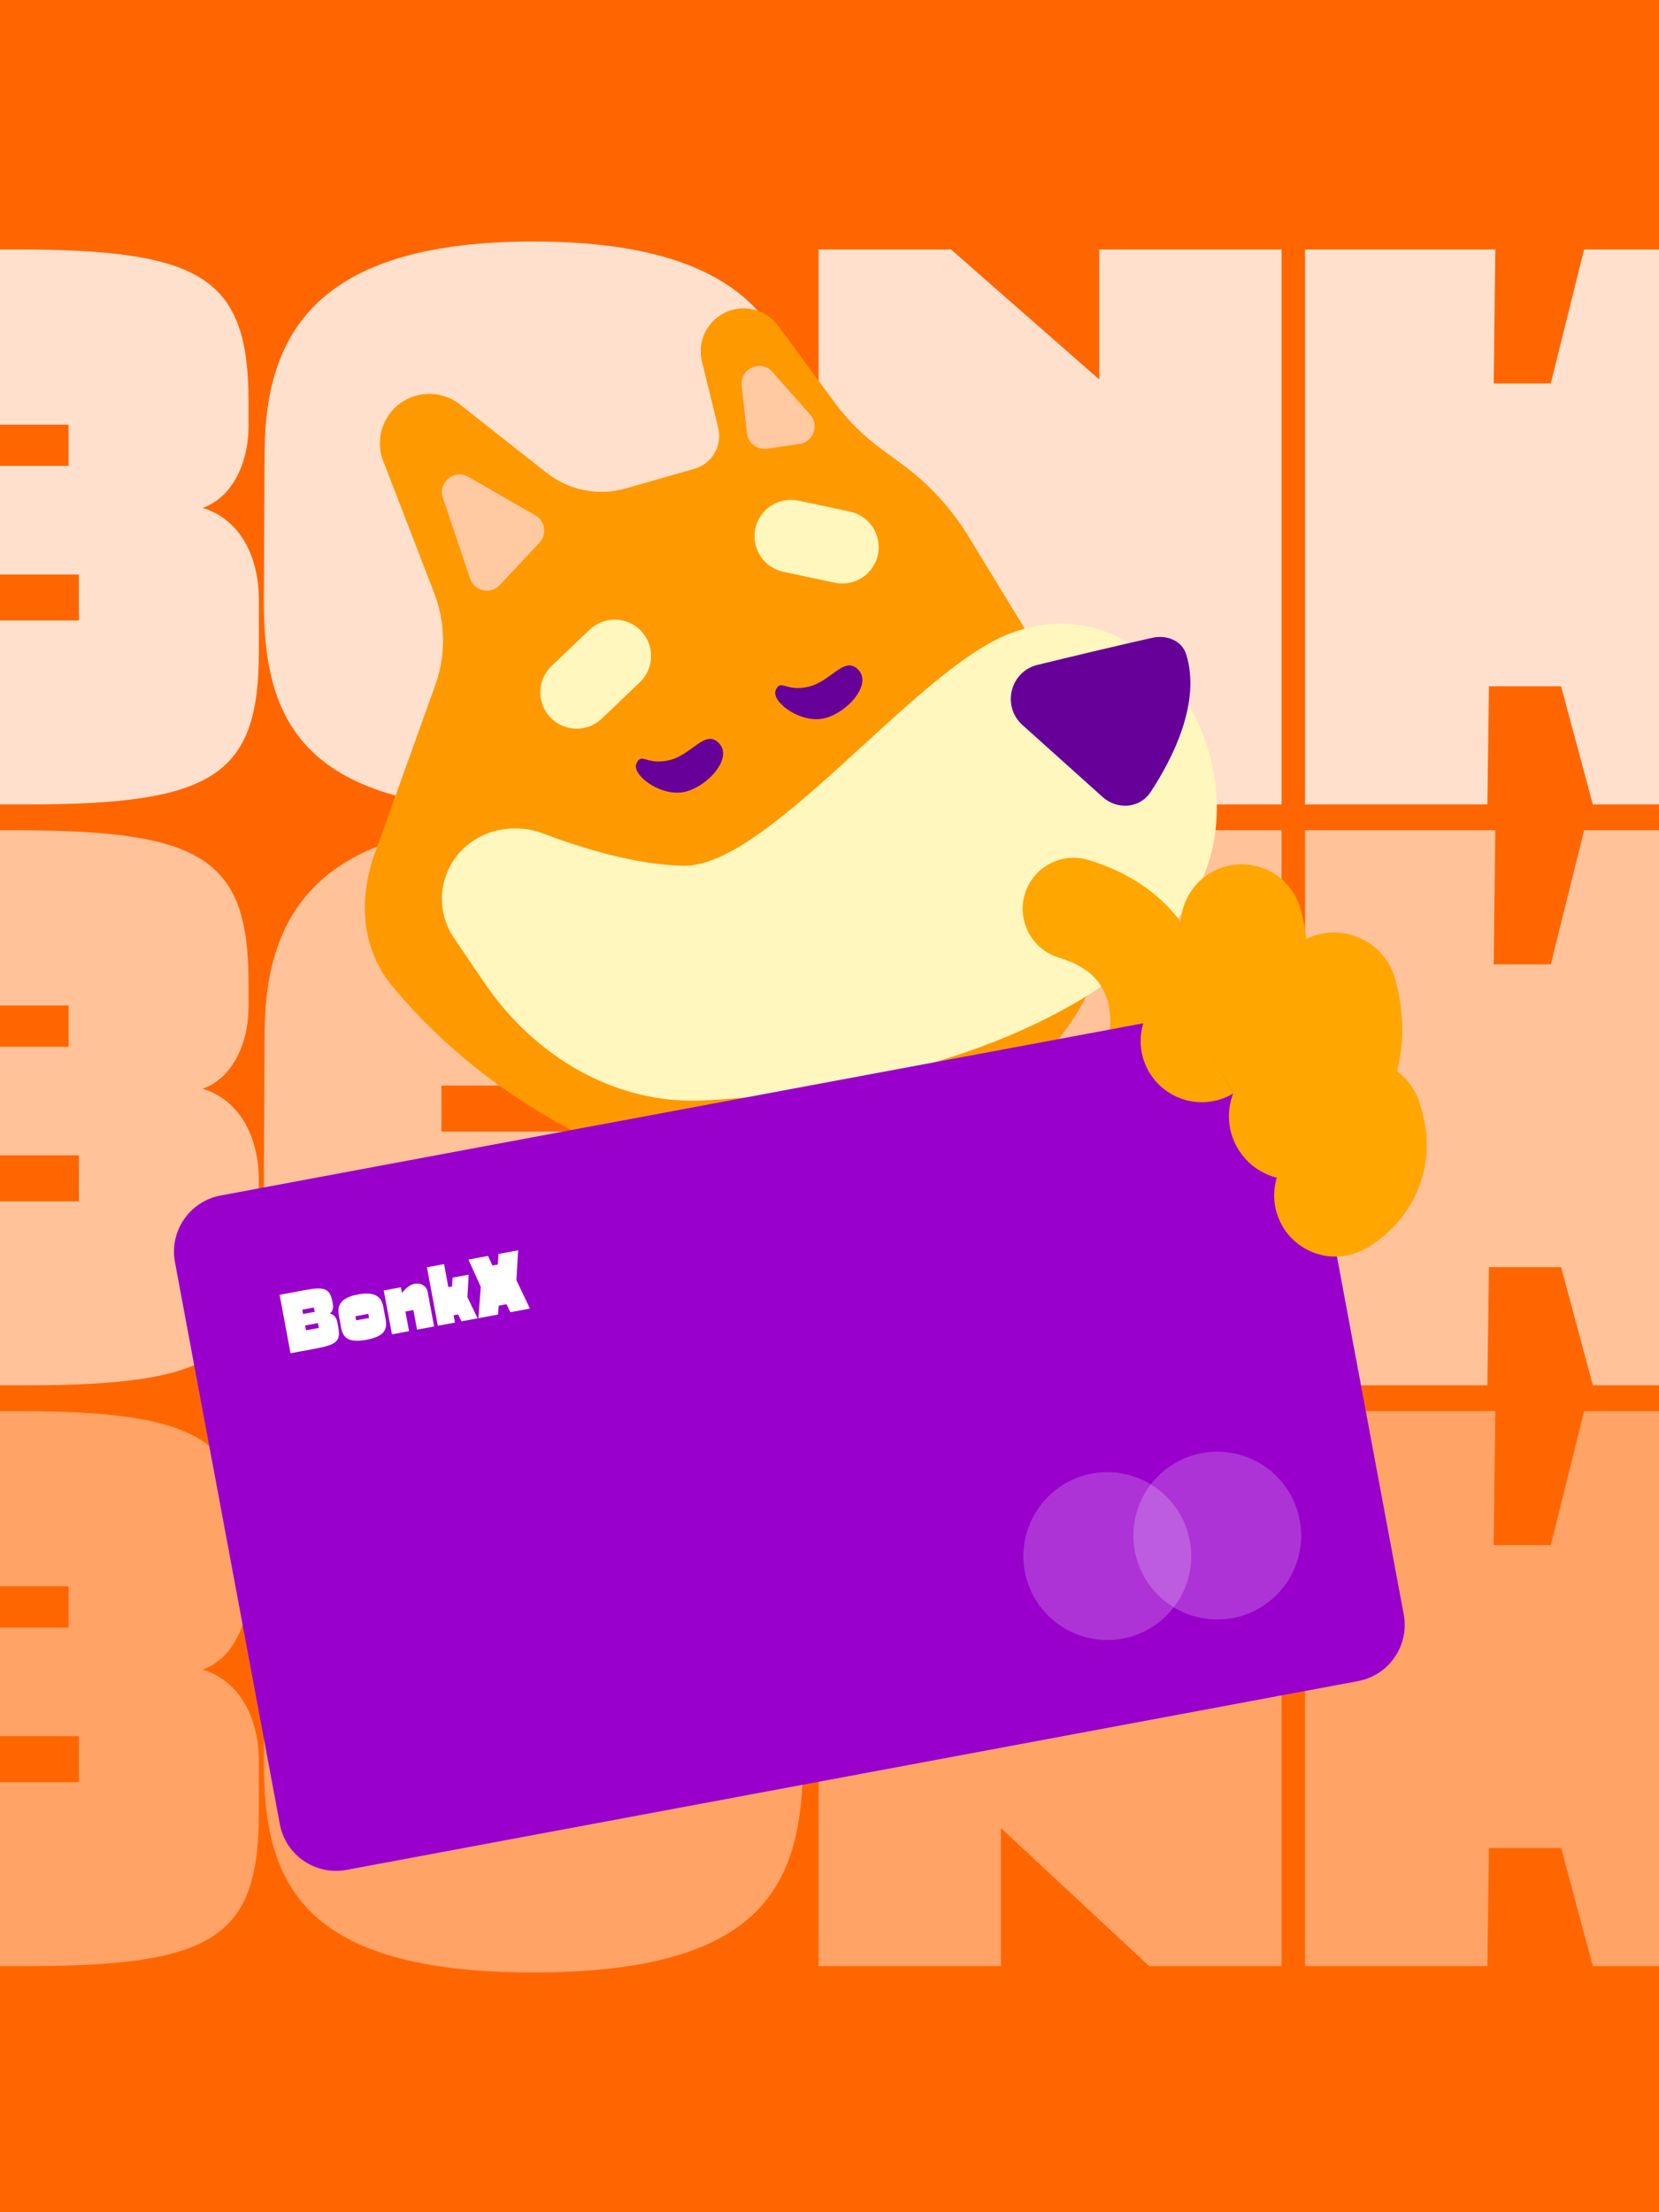
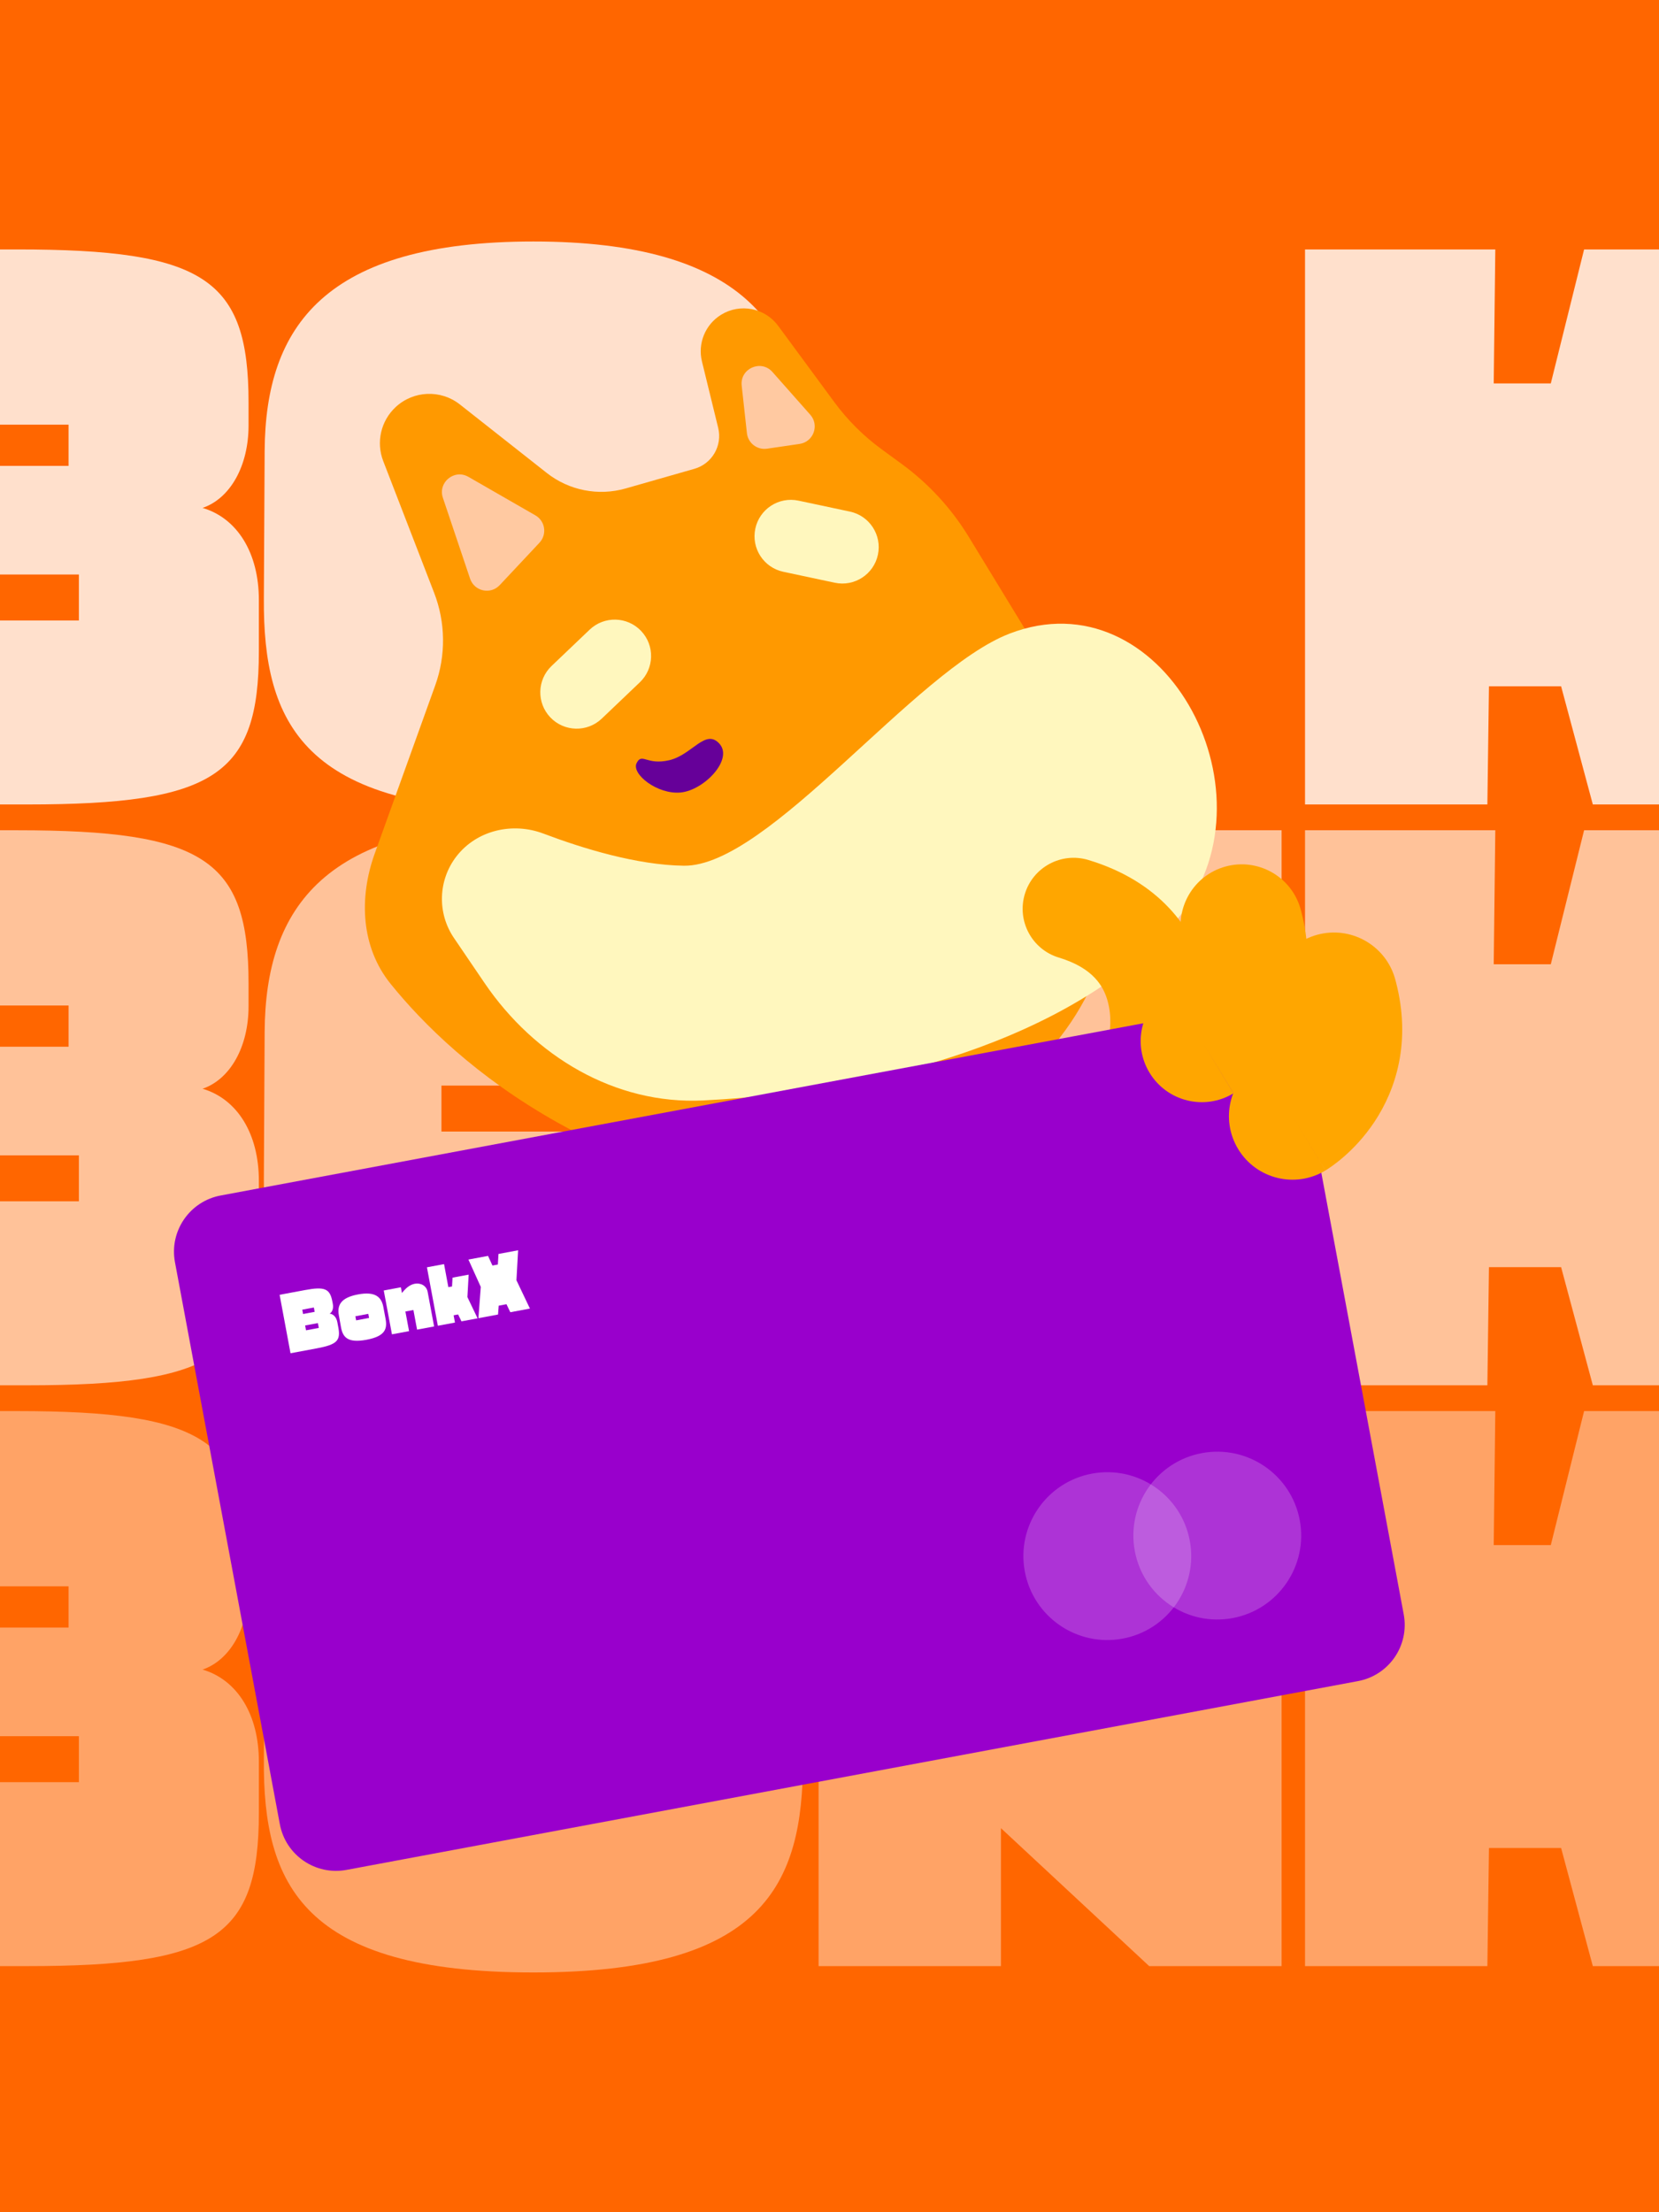
<svg xmlns="http://www.w3.org/2000/svg" width="600" height="800" viewBox="0 0 600 800" fill="none">
  <rect x="0" y="0" width="600" height="800" fill="#808080" stroke="none" />
  <g clip-path="url(#clip0_5721_7608)">
    <rect width="600" height="800" fill="#FF6600" />
    <path d="M471.981 500.959V300.246H540.797L540.223 348.704H560.868L572.911 300.246H640.293L616.208 398.596L643.447 500.959H576.065L564.596 458.236H538.503L537.93 500.959H471.981Z" fill="white" fill-opacity="0.6" />
-     <path d="M296.054 500.959V300.246H343.938L397.558 347.27V300.246H463.506V500.959H415.622L362.003 451.068V500.959H296.054Z" fill="white" fill-opacity="0.6" />
+     <path d="M296.054 500.959V300.246H343.938L397.558 347.27V300.246H463.506V500.959H415.622V500.959H296.054Z" fill="white" fill-opacity="0.6" />
    <path d="M159.654 392.574V409.205H226.176V392.574H159.654ZM95.426 426.409L95.713 373.076C95.999 328.059 117.504 297.379 192.915 297.379C268.326 297.379 290.405 328.059 290.405 373.076V426.409C290.405 471.426 276.355 503.253 192.915 503.253C109.476 503.253 95.139 471.426 95.426 426.409Z" fill="white" fill-opacity="0.6" />
    <path d="M-15.051 363.614V378.524H24.805V363.614H-15.051ZM-15.338 417.807V434.437H28.532V417.807H-15.338ZM9.894 500.959H-81V300.246H6.167C73.836 300.246 89.893 310.855 89.893 355.586V363.901C89.893 378.524 83.298 390.28 73.263 393.721C85.879 397.449 93.621 410.065 93.621 426.982V445.62C93.621 490.35 77.564 500.959 9.894 500.959Z" fill="white" fill-opacity="0.6" />
    <path d="M471.981 290.914V90.201H540.797L540.223 138.659H560.868L572.911 90.201H640.293L616.208 188.551L643.447 290.914H576.065L564.596 248.191H538.503L537.93 290.914H471.981Z" fill="white" fill-opacity="0.8" />
-     <path d="M296.054 290.914V90.201H343.938L397.558 137.225V90.201H463.506V290.914H415.622L362.003 241.023V290.914H296.054Z" fill="white" fill-opacity="0.8" />
    <path d="M159.654 182.529V199.16H226.176V182.529H159.654ZM95.426 216.364L95.713 163.032C95.999 118.014 117.504 87.334 192.915 87.334C268.326 87.334 290.405 118.014 290.405 163.032V216.364C290.405 261.381 276.355 293.208 192.915 293.208C109.476 293.208 95.139 261.381 95.426 216.364Z" fill="white" fill-opacity="0.8" />
    <path d="M-15.051 153.569V168.479H24.805V153.569H-15.051ZM-15.338 207.762V224.392H28.532V207.762H-15.338ZM9.894 290.914H-81V90.201H6.167C73.836 90.201 89.893 100.81 89.893 145.541V153.856C89.893 168.479 83.298 180.235 73.263 183.676C85.879 187.404 93.621 200.02 93.621 216.937V235.575C93.621 280.305 77.564 290.914 9.894 290.914Z" fill="white" fill-opacity="0.8" />
    <path d="M471.981 711.004V510.291H540.797L540.223 558.749H560.868L572.911 510.291H640.293L616.208 608.641L643.447 711.004H576.065L564.596 668.281H538.503L537.93 711.004H471.981Z" fill="white" fill-opacity="0.4" />
    <path d="M296.054 711.004V510.291H343.938L397.558 557.315V510.291H463.506V711.004H415.622L362.003 661.113V711.004H296.054Z" fill="white" fill-opacity="0.4" />
    <path d="M159.654 602.619V619.25H226.176V602.619H159.654ZM95.426 636.454L95.713 583.121C95.999 538.104 117.504 507.424 192.915 507.424C268.326 507.424 290.405 538.104 290.405 583.121V636.454C290.405 681.471 276.355 713.298 192.915 713.298C109.476 713.298 95.139 681.471 95.426 636.454Z" fill="white" fill-opacity="0.4" />
    <path d="M-15.051 573.659V588.569H24.805V573.659H-15.051ZM-15.338 627.852V644.482H28.532V627.852H-15.338ZM9.894 711.004H-81V510.291H6.167C73.836 510.291 89.893 520.9 89.893 565.631V573.946C89.893 588.569 83.298 600.325 73.263 603.766C85.879 607.494 93.621 620.11 93.621 637.027V655.665C93.621 700.395 77.564 711.004 9.894 711.004Z" fill="white" fill-opacity="0.4" />
    <path d="M141.289 355.812C152.97 370.261 172.283 389.461 201.692 405.973C257.407 437.251 313.838 442.2 371.626 388.007C429.413 333.813 391.238 261.169 391.238 261.169L350.373 194.158C344.092 183.858 335.848 174.894 326.11 167.774L318.814 162.44C312.301 157.679 306.554 151.951 301.771 145.455L281.432 117.831C276.651 111.338 267.692 109.59 260.821 113.81C255.078 117.337 252.269 124.169 253.871 130.716L259.744 154.725C261.321 161.173 257.521 167.715 251.138 169.538L226.267 176.644C216.405 179.462 205.79 177.37 197.734 171.021L166.318 146.261C159.387 140.799 149.505 141.216 143.059 147.245C137.737 152.222 135.971 159.934 138.598 166.731L157.012 214.378C161.165 225.125 161.304 237.01 157.404 247.851L135.504 308.732C129.741 324.753 130.585 342.571 141.289 355.812Z" fill="#FF9900" />
    <path d="M175.236 355.473L164.178 339.201C158.053 330.188 158.429 318.255 165.11 309.646C172.431 300.212 185.387 297.228 196.555 301.455C210.627 306.781 230.278 312.841 247.319 313.07C277.925 313.481 330.832 242.355 365.094 229.143C420.039 207.955 462.15 285.289 427.467 330.286C398.723 367.576 333.428 394.066 254.317 397.949C222.377 399.516 193.211 381.922 175.236 355.473Z" fill="#FFF7BE" />
    <path d="M199.038 259.432C194.026 254.176 194.224 245.85 199.481 240.838L213.252 227.707C218.509 222.694 226.834 222.892 231.846 228.149C236.859 233.406 236.661 241.731 231.404 246.744L217.633 259.875C212.376 264.887 204.051 264.689 199.038 259.432Z" fill="#FFF7BE" />
    <path d="M273.17 191.171C274.682 184.066 281.667 179.533 288.771 181.045L307.383 185.006C314.487 186.518 319.021 193.503 317.509 200.607C315.997 207.712 309.012 212.245 301.907 210.733L283.296 206.773C276.191 205.261 271.658 198.276 273.17 191.171Z" fill="#FFF7BE" />
-     <path d="M369.818 262.224C362.206 255.391 365.312 242.854 375.251 240.431C387.981 237.328 403.761 233.549 416.785 230.64C421.913 229.494 427.444 231.617 429.005 236.634C434.442 254.11 424.036 274.41 416.137 286.421C412.21 292.391 404.057 292.961 398.74 288.188L369.818 262.224Z" fill="#660099" />
    <path d="M160.172 180.011C158.298 174.44 164.311 169.51 169.407 172.44L193.628 186.367C197.198 188.42 197.92 193.266 195.103 196.27L180.723 211.602C177.42 215.124 171.553 213.846 170.014 209.27L160.172 180.011Z" fill="#FFC9A1" />
    <path d="M268.243 139.455C267.561 133.263 275.243 129.861 279.372 134.526L293.048 149.981C296.409 153.78 294.213 159.792 289.194 160.53L277.408 162.261C273.83 162.787 270.529 160.237 270.134 156.642L268.243 139.455Z" fill="#FFC9A1" />
    <path d="M260.215 268.975C265.278 274.666 254.644 285.744 246.22 286.583C237.795 287.423 228.282 279.895 230.238 275.968C232.195 272.04 233.782 276.842 242.06 274.911C250.338 272.98 255.151 263.283 260.215 268.975Z" fill="#660099" />
-     <path d="M310.588 242.405C315.651 248.097 305.018 259.175 296.593 260.014C288.169 260.853 278.655 253.326 280.611 249.398C282.568 245.471 284.156 250.272 292.433 248.341C300.711 246.41 305.525 236.714 310.588 242.405Z" fill="#660099" />
    <path d="M370.643 323.314C373.587 313.566 383.876 308.049 393.625 310.993C419.383 318.771 431.442 335.816 435.995 351.674C438.134 359.126 438.531 365.916 438.428 370.782C438.376 373.247 438.193 375.311 438.007 376.841C437.914 377.609 437.82 378.25 437.738 378.748C437.698 378.998 437.66 379.212 437.628 379.39C437.612 379.478 437.597 379.558 437.584 379.629C437.577 379.664 437.57 379.696 437.564 379.726C437.561 379.742 437.558 379.757 437.556 379.771C437.554 379.778 437.553 379.788 437.552 379.791C437.55 379.801 437.478 379.796 419.468 376.19C419.259 376.148 419.052 376.107 418.848 376.066L437.548 379.811C435.548 389.796 425.832 396.27 415.847 394.27C405.868 392.271 399.397 382.567 401.384 372.588L401.373 372.64C401.369 372.662 401.365 372.682 401.362 372.7C401.355 372.735 401.351 372.763 401.347 372.783C401.34 372.824 401.337 372.835 401.34 372.818C401.346 372.784 401.368 372.641 401.397 372.403C401.456 371.921 401.536 371.086 401.559 369.999C401.606 367.761 401.405 364.837 400.548 361.851C399.108 356.834 395.58 350.106 382.964 346.296C373.215 343.352 367.699 333.063 370.643 323.314Z" fill="#FFA600" />
    <path d="M63.277 456.44C61.182 445.215 68.583 434.418 79.808 432.323L445.633 364.048C456.858 361.953 467.655 369.354 469.75 380.579L507.681 583.815C509.775 595.04 502.374 605.837 491.15 607.932L125.324 676.207C114.1 678.302 103.302 670.901 101.208 659.676L63.277 456.44Z" fill="#9900CC" />
    <path d="M173.024 476.692L173.881 465.377L169.412 455.493L176.508 454.168L178.096 457.653L180.058 457.287L180.282 453.464L187.379 452.139L186.775 462.97L191.656 473.215L184.559 474.539L183.175 471.642L180.367 472.166L180.121 475.368L173.024 476.692Z" fill="white" />
    <path d="M160.598 457.137L162.154 465.471L163.483 465.223L163.668 462.032L169.496 460.945L169.042 469.06L172.727 476.747L166.899 477.835L165.684 475.343L164.053 475.647L164.543 478.274L158.353 479.43L154.408 458.292L160.598 457.137Z" fill="white" />
    <path d="M141.75 482.529L138.792 466.676L144.982 465.521L145.371 467.604C146.419 466.19 148.03 464.608 149.993 464.242C152.167 463.836 154.255 464.977 154.661 467.152L157 479.683L150.839 480.833L149.515 473.737L146.616 474.278L147.941 481.374L141.75 482.529Z" fill="white" />
    <path d="M128.521 475.998L128.797 477.478L133.478 476.604L133.201 475.124L128.521 475.998ZM123.308 479.877L122.555 475.674C121.908 472.045 123.173 469.278 129.484 468.1C135.765 466.928 137.973 469.047 138.649 472.67L139.433 476.868C140.103 480.461 139.459 483.206 132.544 484.497C125.599 485.793 123.948 483.476 123.308 479.877Z" fill="white" />
    <path d="M109.316 473.614L109.609 475.184L113.806 474.4L113.513 472.83L109.316 473.614ZM110.351 479.326L110.678 481.078L115.298 480.215L114.971 478.464L110.351 479.326ZM114.643 487.587L105.07 489.374L101.125 468.236L110.305 466.523C117.431 465.193 119.331 465.995 120.21 470.705L120.374 471.581C120.661 473.121 120.198 474.489 119.208 475.048C120.61 475.193 121.673 476.369 122.006 478.151L122.372 480.114C123.251 484.825 121.769 486.257 114.643 487.587Z" fill="white" />
    <ellipse cx="400.471" cy="562.738" rx="30.345" ry="30.345" transform="rotate(-10.572 400.471 562.738)" fill="white" fill-opacity="0.2" />
    <ellipse cx="440.244" cy="555.314" rx="30.345" ry="30.345" transform="rotate(-10.572 440.244 555.314)" fill="white" fill-opacity="0.2" />
-     <path d="M483.167 432.766L492.964 452.003C482.085 457.544 468.773 453.217 463.232 442.337C457.916 431.899 461.685 419.224 471.608 413.319C471.576 413.201 471.54 413.07 471.493 412.926L471.402 412.658L471.219 412.117C467.537 400.749 473.574 388.455 484.91 384.463C496.246 380.47 508.656 386.268 512.909 397.435L513.105 397.97L513.376 398.76C518.925 415.301 514.894 429.256 508.024 438.798C504.847 443.21 501.345 446.332 498.685 448.35C497.329 449.379 496.112 450.182 495.142 450.775C494.655 451.073 494.222 451.323 493.857 451.526C493.674 451.628 493.508 451.719 493.359 451.798C493.284 451.838 493.213 451.874 493.147 451.909C493.115 451.926 493.083 451.943 493.052 451.958C493.037 451.966 493.022 451.973 493.007 451.981C493 451.985 492.989 451.991 492.985 451.992C492.975 451.998 492.961 451.998 483.167 432.766ZM472.856 412.626C472.843 412.633 472.829 412.64 472.816 412.647C472.789 412.661 472.763 412.675 472.738 412.688C472.688 412.714 472.64 412.739 472.595 412.763C472.571 412.776 472.547 412.789 472.525 412.802C472.642 412.739 472.759 412.677 472.877 412.616C472.873 412.618 472.863 412.623 472.856 412.626ZM482.931 432.304C482.898 432.239 482.865 432.173 482.831 432.108L483.167 432.766C483.089 432.613 483.01 432.459 482.931 432.304Z" fill="#FFA600" />
    <path d="M476.375 338.043C488.422 334.745 500.855 341.674 504.437 353.565L504.601 354.135L504.874 355.162C510.443 376.662 504.887 393.925 497.114 405.651C493.348 411.333 489.219 415.518 486 418.319C484.373 419.734 482.925 420.843 481.788 421.657C481.218 422.065 480.721 422.403 480.312 422.671C480.108 422.805 479.925 422.923 479.765 423.023C479.686 423.074 479.611 423.12 479.543 423.162C479.509 423.183 479.477 423.203 479.446 423.221C479.43 423.231 479.415 423.24 479.4 423.249C479.393 423.254 479.383 423.26 479.379 423.263C479.368 423.269 479.342 423.249 467.442 403.633C467.42 403.597 467.398 403.56 467.376 403.524L479.358 423.275C468.51 429.856 454.381 426.397 447.8 415.549C441.314 404.858 444.58 390.981 455.059 384.282C455.165 384.205 455.448 383.995 455.839 383.655C456.692 382.912 457.824 381.76 458.816 380.264C460.384 377.897 462.209 373.986 460.464 366.958L460.284 366.269L460.135 365.695C457.159 353.639 464.328 341.342 476.375 338.043ZM455.485 384.015C455.471 384.023 455.458 384.031 455.446 384.039C455.42 384.055 455.397 384.07 455.374 384.084C455.328 384.112 455.287 384.138 455.25 384.161C455.2 384.193 455.158 384.22 455.124 384.242C455.251 384.162 455.377 384.082 455.505 384.003L455.505 384.003C455.501 384.005 455.491 384.011 455.485 384.015Z" fill="#FFA600" />
    <path d="M443.243 313.357C454.834 310.183 466.798 316.851 470.245 328.292L470.403 328.841L470.666 329.829C476.024 350.517 470.678 367.128 463.199 378.412C459.575 383.879 455.601 387.906 452.504 390.602C450.939 391.964 449.545 393.031 448.451 393.814C447.903 394.206 447.424 394.531 447.031 394.79C446.834 394.919 446.658 395.032 446.505 395.128C446.428 395.177 446.356 395.222 446.291 395.262C446.258 395.282 446.227 395.301 446.197 395.319C446.182 395.328 446.168 395.337 446.154 395.346C446.147 395.35 446.136 395.357 446.133 395.359C446.123 395.365 446.097 395.346 434.646 376.47C434.625 376.435 434.604 376.4 434.583 376.365L446.113 395.371C435.674 401.703 422.078 398.375 415.746 387.936C409.505 377.649 412.647 364.296 422.731 357.849C422.833 357.776 423.105 357.573 423.481 357.246C424.302 356.532 425.392 355.423 426.346 353.984C427.855 351.706 429.612 347.943 427.932 341.18L427.759 340.517L427.615 339.965C424.752 328.363 431.651 316.531 443.243 313.357ZM423.141 357.593C423.128 357.601 423.115 357.609 423.103 357.616C423.079 357.631 423.056 357.645 423.034 357.659C422.99 357.686 422.95 357.711 422.915 357.733C422.866 357.764 422.826 357.79 422.794 357.811C422.916 357.734 423.037 357.657 423.161 357.582L423.16 357.582C423.156 357.584 423.147 357.589 423.141 357.593Z" fill="#FFA600" />
  </g>
  <defs>
    <clipPath id="clip0_5721_7608">
      <rect width="600" height="800" fill="white" />
    </clipPath>
  </defs>
</svg>